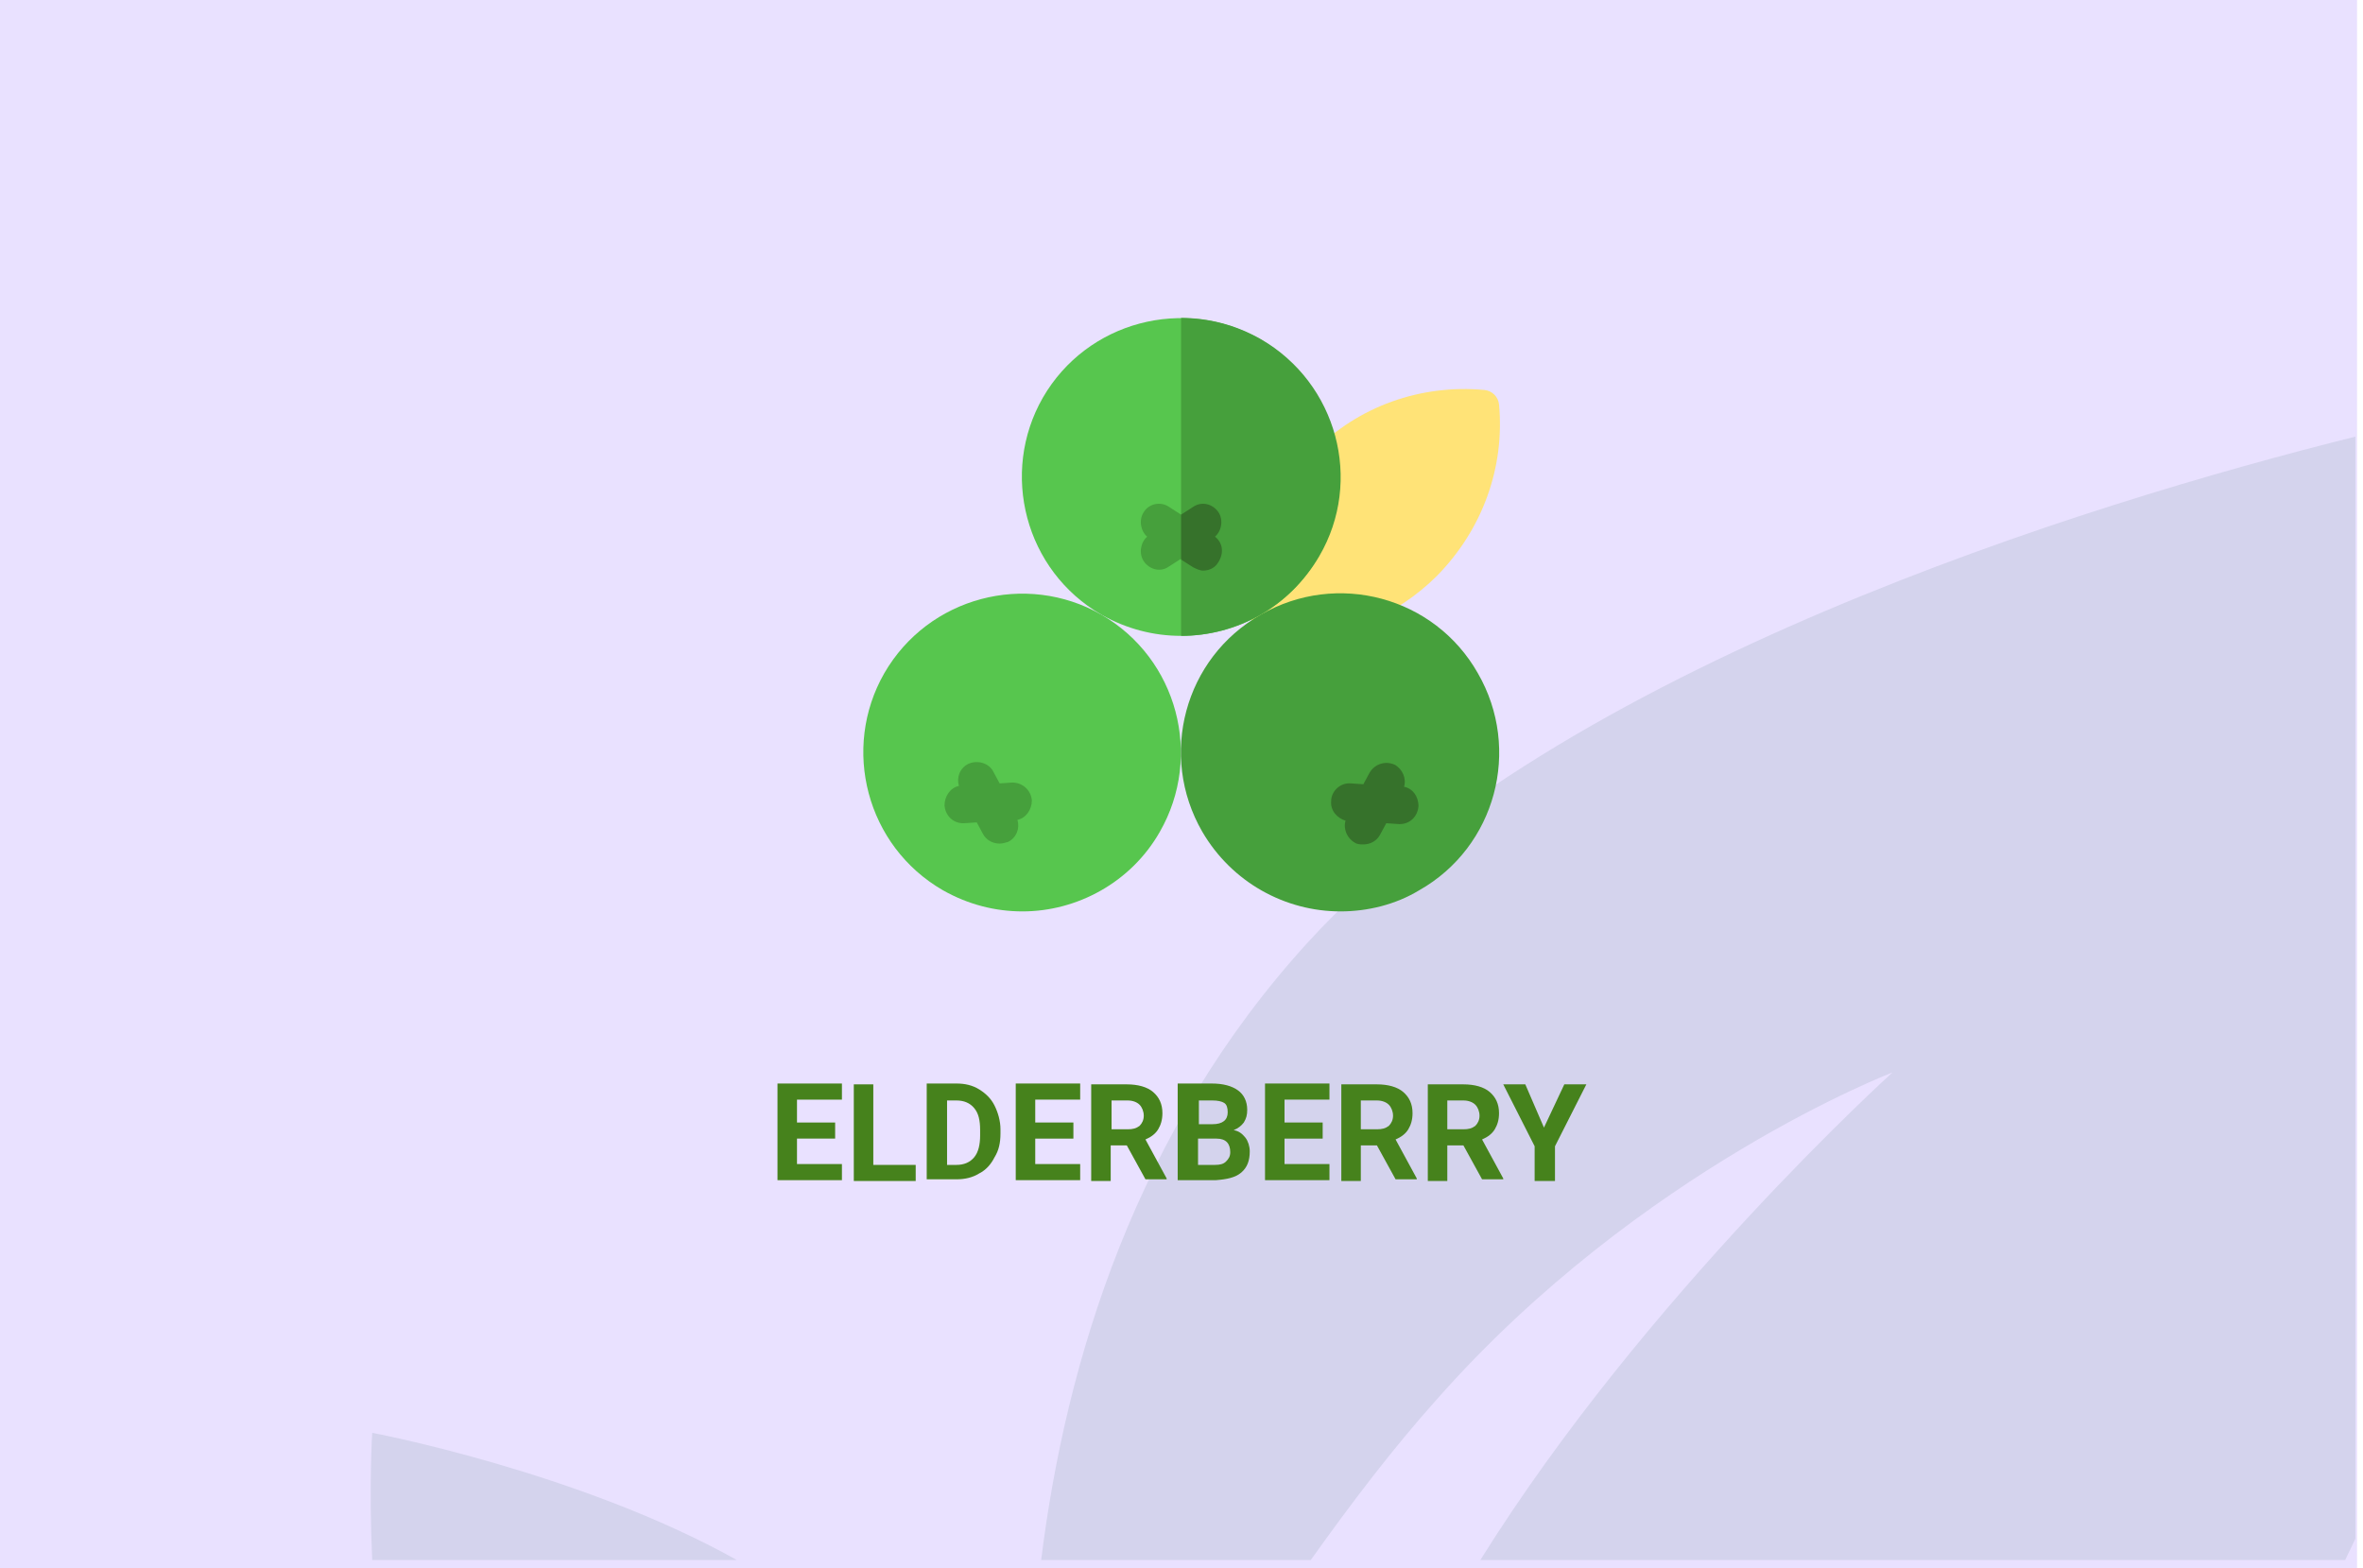
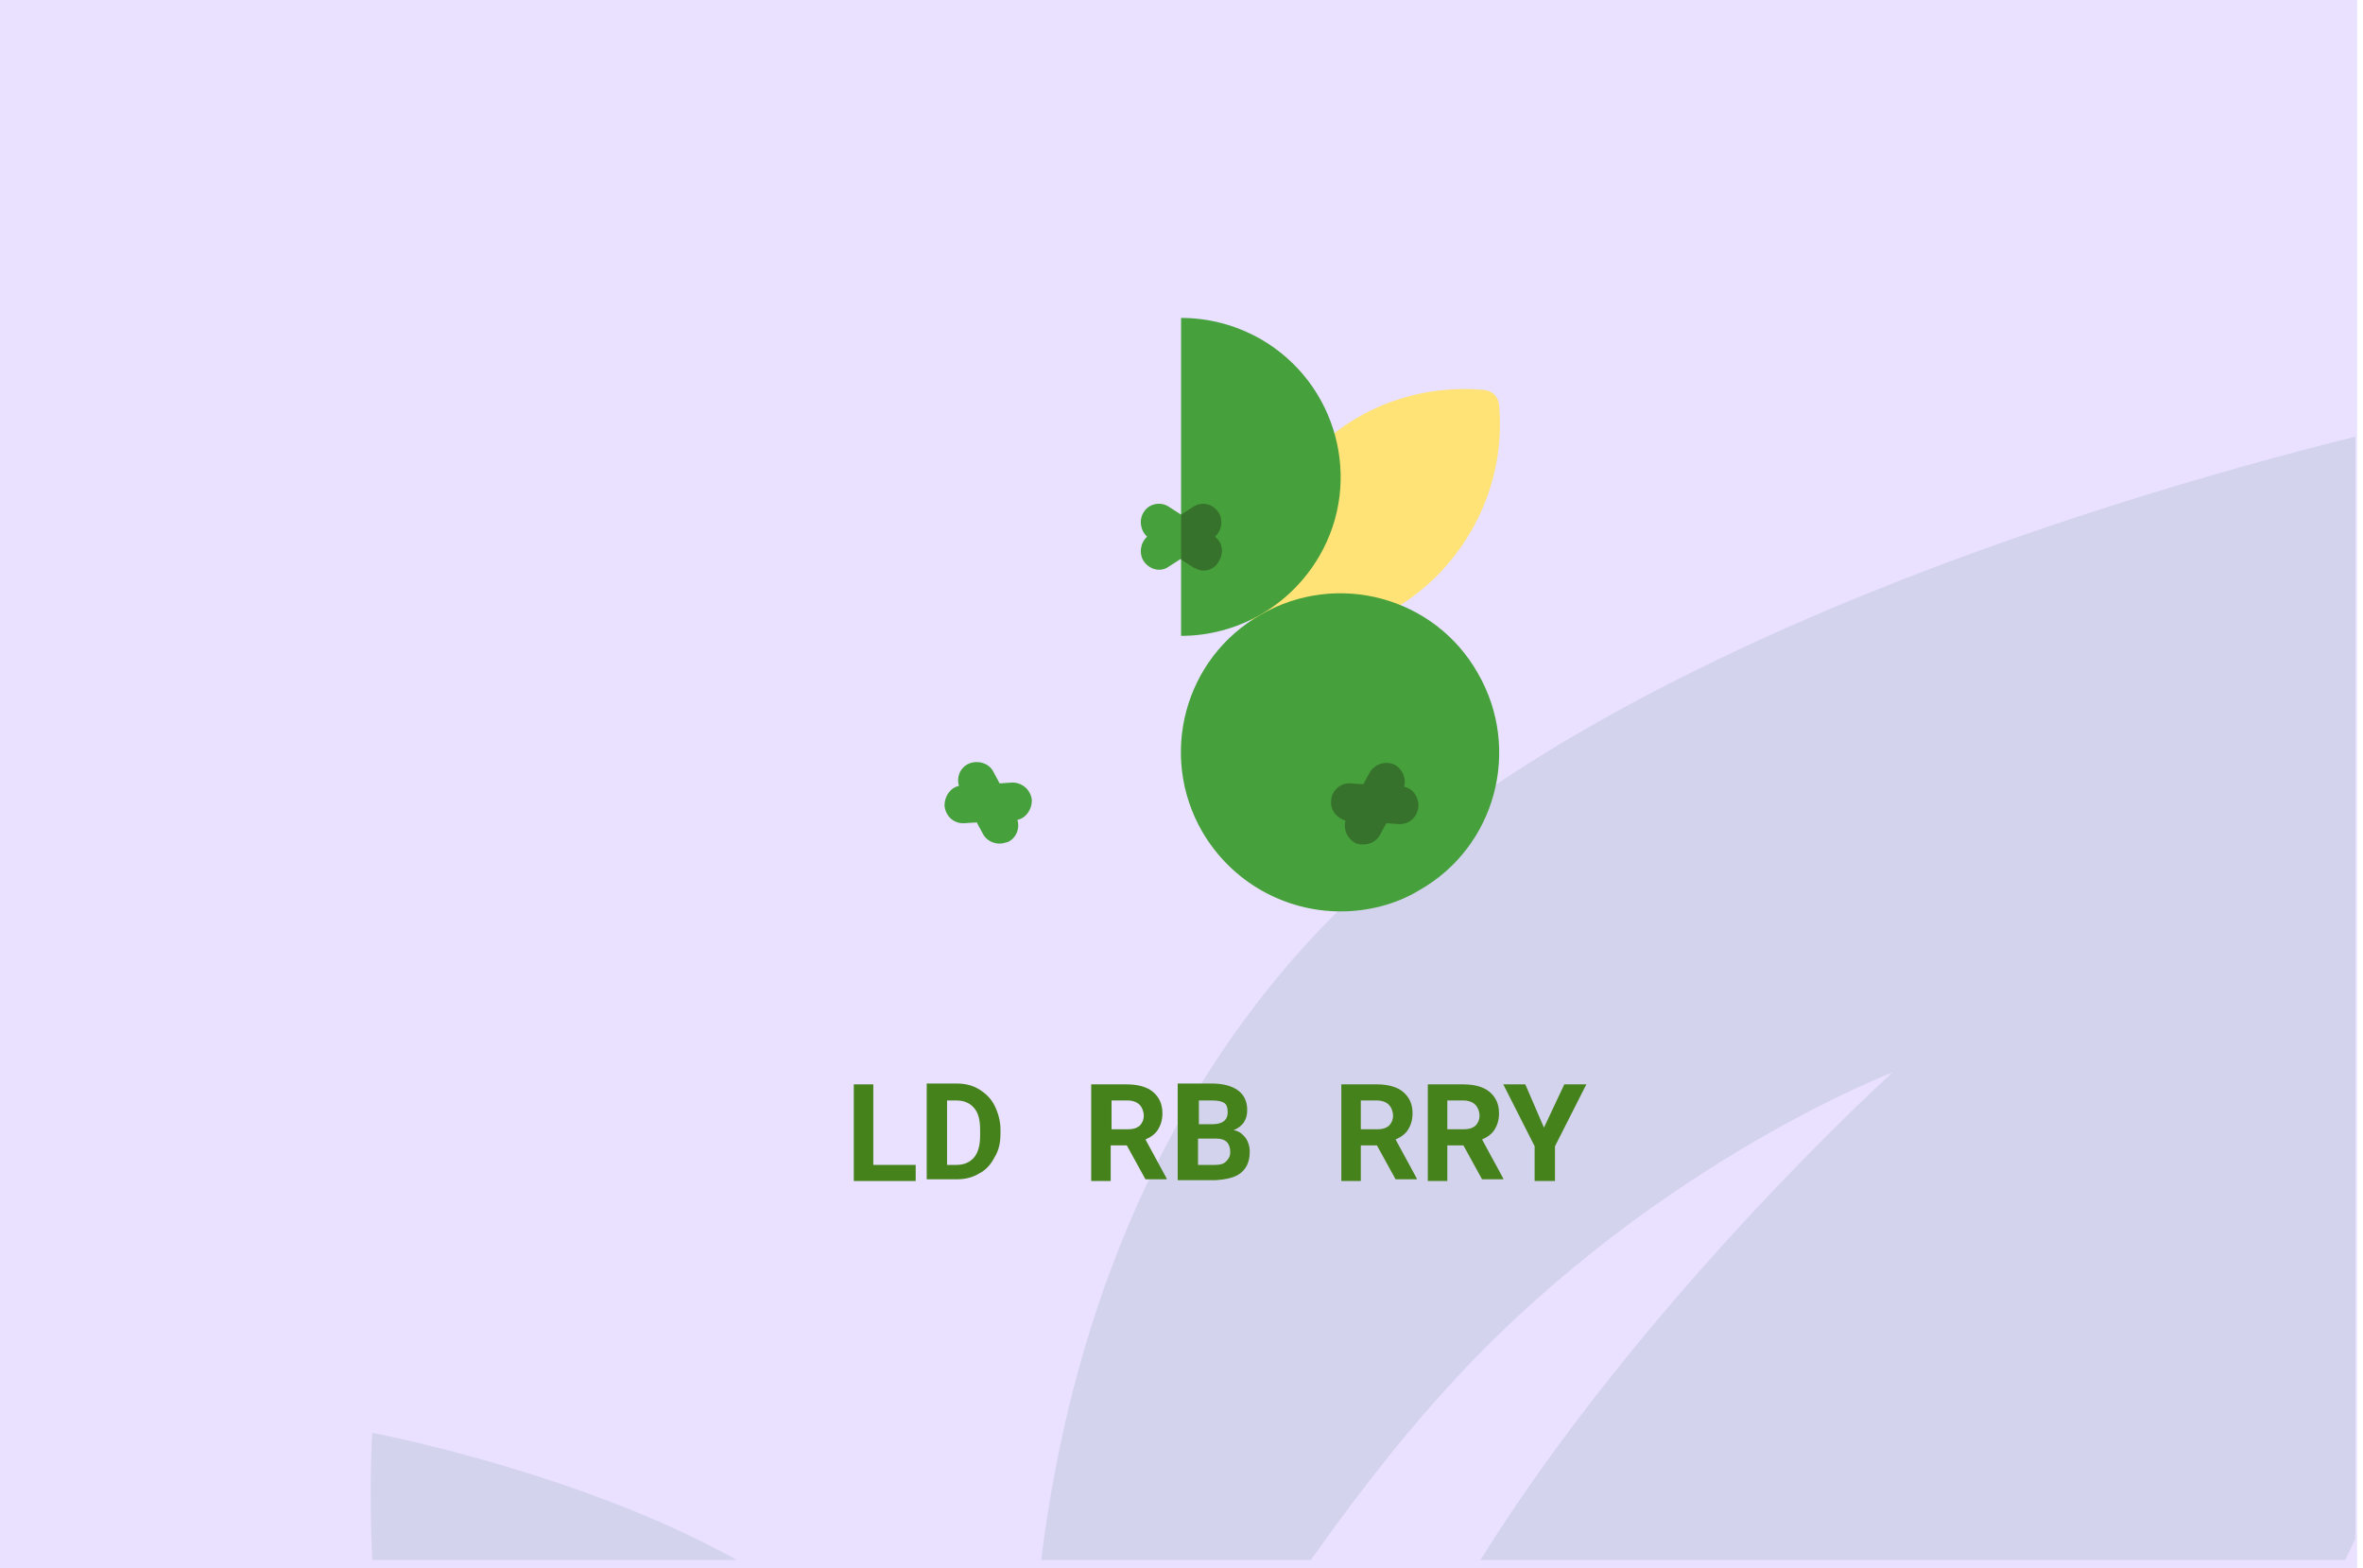
<svg xmlns="http://www.w3.org/2000/svg" version="1.1" id="Слой_1" x="0px" y="0px" width="278.7px" height="185px" viewBox="0 0 278.7 185" style="enable-background:new 0 0 278.7 185;" xml:space="preserve">
  <style type="text/css">
	.st0{enable-background:new    ;}
	.st1{fill:#E9E1FF;}
	.st2{fill:#D4D3ED;}
	.st3{fill:#46821C;}
	.st4{fill:#FFE377;}
	.st5{fill:#57C64E;}
	.st6{fill:#46A03C;}
	.st7{fill:#36722B;}
</style>
  <g id="Rectangle_756_1_" class="st0">
    <g id="Rectangle_756">
      <g>
        <rect class="st1" width="278" height="185" />
      </g>
    </g>
  </g>
  <g id="Rectangle_757_copy_1_">
    <g id="Rectangle_757_copy">
      <g>
        <path class="st2" d="M43.9,184h43c-18.6-10.4-43-15-43-15S43.5,175.2,43.9,184z M154.3,111.1c-20.3,22.2-28.6,49.5-31.5,72.9     h31.8c4.7-6.6,9.7-13.2,15-19.1c24-27.1,53.6-38.4,53.6-38.4S194,152.9,174.6,184h102c0.4-0.8,0.8-1.7,1.2-2.5v-130     C246.1,59.4,184.1,78.5,154.3,111.1z" />
      </g>
    </g>
  </g>
  <g>
-     <path class="st3" d="M98.5,134.3H94v3h5.3v1.9h-7.6v-11.4h7.6v1.9H94v2.7h4.5V134.3z" />
    <path class="st3" d="M103,137.4h5v1.9h-7.3v-11.4h2.3V137.4z" />
    <path class="st3" d="M109.3,139.2v-11.4h3.5c1,0,1.9,0.2,2.7,0.7c0.8,0.5,1.4,1.1,1.8,1.9c0.4,0.8,0.7,1.8,0.7,2.8v0.5   c0,1.1-0.2,2-0.7,2.8c-0.4,0.8-1,1.5-1.8,1.9c-0.8,0.5-1.7,0.7-2.7,0.7H109.3z M111.7,129.8v7.6h1.1c0.9,0,1.6-0.3,2.1-0.9   c0.5-0.6,0.7-1.5,0.7-2.6v-0.6c0-1.2-0.2-2-0.7-2.6c-0.5-0.6-1.2-0.9-2.1-0.9H111.7z" />
-     <path class="st3" d="M126.6,134.3h-4.5v3h5.3v1.9h-7.6v-11.4h7.6v1.9h-5.3v2.7h4.5V134.3z" />
    <path class="st3" d="M132.9,135.1h-1.9v4.2h-2.3v-11.4h4.2c1.3,0,2.4,0.3,3.1,0.9c0.7,0.6,1.1,1.4,1.1,2.5c0,0.8-0.2,1.4-0.5,1.9   c-0.3,0.5-0.8,0.9-1.5,1.2l2.5,4.6v0.1h-2.5L132.9,135.1z M131.1,133.2h1.9c0.6,0,1-0.1,1.4-0.4c0.3-0.3,0.5-0.7,0.5-1.2   c0-0.5-0.2-1-0.5-1.3c-0.3-0.3-0.8-0.5-1.4-0.5h-1.9V133.2z" />
    <path class="st3" d="M138.9,139.2v-11.4h4c1.4,0,2.4,0.3,3.1,0.8c0.7,0.5,1.1,1.3,1.1,2.3c0,0.6-0.1,1-0.4,1.5   c-0.3,0.4-0.7,0.7-1.2,0.9c0.6,0.1,1,0.4,1.4,0.9c0.3,0.4,0.5,1,0.5,1.6c0,1.1-0.3,1.9-1,2.5s-1.7,0.8-3,0.9H138.9z M141.3,132.6   h1.7c1.2,0,1.8-0.5,1.8-1.4c0-0.5-0.1-0.9-0.4-1.1s-0.8-0.3-1.4-0.3h-1.6V132.6z M141.3,134.3v3.1h2c0.6,0,1-0.1,1.3-0.4   c0.3-0.3,0.5-0.6,0.5-1.1c0-1-0.5-1.6-1.6-1.6H141.3z" />
-     <path class="st3" d="M156,134.3h-4.5v3h5.3v1.9h-7.6v-11.4h7.6v1.9h-5.3v2.7h4.5V134.3z" />
    <path class="st3" d="M162.4,135.1h-1.9v4.2h-2.3v-11.4h4.2c1.3,0,2.4,0.3,3.1,0.9c0.7,0.6,1.1,1.4,1.1,2.5c0,0.8-0.2,1.4-0.5,1.9   c-0.3,0.5-0.8,0.9-1.5,1.2l2.5,4.6v0.1h-2.5L162.4,135.1z M160.5,133.2h1.9c0.6,0,1-0.1,1.4-0.4c0.3-0.3,0.5-0.7,0.5-1.2   c0-0.5-0.2-1-0.5-1.3c-0.3-0.3-0.8-0.5-1.4-0.5h-1.9V133.2z" />
    <path class="st3" d="M172.6,135.1h-1.9v4.2h-2.3v-11.4h4.2c1.3,0,2.4,0.3,3.1,0.9c0.7,0.6,1.1,1.4,1.1,2.5c0,0.8-0.2,1.4-0.5,1.9   c-0.3,0.5-0.8,0.9-1.5,1.2l2.5,4.6v0.1h-2.5L172.6,135.1z M170.7,133.2h1.9c0.6,0,1-0.1,1.4-0.4c0.3-0.3,0.5-0.7,0.5-1.2   c0-0.5-0.2-1-0.5-1.3c-0.3-0.3-0.8-0.5-1.4-0.5h-1.9V133.2z" />
    <path class="st3" d="M182.1,133l2.4-5.1h2.6l-3.7,7.3v4.1h-2.4v-4.1l-3.7-7.3h2.6L182.1,133z" />
  </g>
  <g>
    <g>
      <path class="st4" d="M151.6,75.3c-0.8,0-1.5,0-2.3-0.1c-0.9-0.1-1.6-0.8-1.7-1.7c-0.7-7.5,2-14.8,7.3-20.2s12.7-8,20.2-7.3    c0.9,0.1,1.6,0.8,1.7,1.7c0.7,7.5-2,14.8-7.3,20.2C164.7,72.7,158.3,75.3,151.6,75.3L151.6,75.3z" />
    </g>
    <g>
      <g>
-         <path class="st5" d="M139.3,75c-3.2,0-6.4-0.8-9.4-2.5c-9-5.2-12-16.7-6.9-25.6c5.2-9,16.7-12,25.6-6.9c9,5.2,12,16.7,6.9,25.6     C152.1,71.7,145.8,75,139.3,75z" />
-       </g>
+         </g>
    </g>
    <path class="st6" d="M148.7,40c-3-1.7-6.2-2.5-9.4-2.5V75c6.5,0,12.8-3.4,16.3-9.4C160.8,56.7,157.7,45.2,148.7,40z" />
    <path class="st6" d="M143.3,63.3c0.8-0.7,1-2,0.4-2.9c-0.7-1-2-1.3-3-0.6l-1.4,0.9l-1.4-0.9c-1-0.7-2.4-0.4-3,0.6   c-0.6,0.9-0.4,2.2,0.4,2.9c-0.8,0.7-1,2-0.4,2.9c0.4,0.6,1.1,1,1.8,1c0.4,0,0.8-0.1,1.2-0.4l1.4-0.9l1.4,0.9   c0.4,0.2,0.8,0.4,1.2,0.4c0.7,0,1.4-0.3,1.8-1C144.4,65.2,144.2,64,143.3,63.3L143.3,63.3z" />
    <g>
      <g>
-         <path class="st5" d="M120.6,107.5c-3.2,0-6.4-0.8-9.4-2.5c-9-5.2-12-16.7-6.9-25.6c5.2-9,16.7-12,25.6-6.9     c9,5.2,12,16.7,6.9,25.6C133.4,104.1,127,107.5,120.6,107.5z" />
-       </g>
+         </g>
    </g>
    <path class="st6" d="M121.7,94.4c-0.1-1.2-1.1-2.1-2.3-2.1l-1.5,0.1l-0.7-1.3c-0.5-1.1-1.9-1.5-3-1c-1,0.5-1.4,1.6-1.1,2.6   c-1,0.2-1.7,1.2-1.7,2.3c0.1,1.2,1,2.1,2.2,2.1c0,0,0.1,0,0.1,0l1.5-0.1l0.7,1.3c0.4,0.8,1.2,1.2,2,1.2c0.3,0,0.7-0.1,1-0.2   c1-0.5,1.4-1.6,1.1-2.6C121,96.5,121.7,95.5,121.7,94.4L121.7,94.4z" />
    <g>
      <g>
        <path class="st6" d="M158.1,107.5c-6.5,0-12.8-3.4-16.3-9.4c-5.2-9-2.1-20.5,6.9-25.6c9-5.2,20.5-2.1,25.6,6.9     c5.2,9,2.1,20.5-6.9,25.6C164.6,106.7,161.3,107.5,158.1,107.5L158.1,107.5z" />
      </g>
    </g>
    <g>
      <path class="st7" d="M165.6,92.8c0.3-1-0.2-2.1-1.1-2.6c-1.1-0.5-2.4-0.1-3,1l-0.7,1.3l-1.5-0.1c-1.2-0.1-2.3,0.9-2.3,2.1    c-0.1,1.1,0.7,2,1.7,2.3c-0.3,1,0.2,2.1,1.1,2.6c0.3,0.2,0.7,0.2,1,0.2c0.8,0,1.6-0.4,2-1.2l0.7-1.3l1.5,0.1c0,0,0.1,0,0.1,0    c1.2,0,2.1-0.9,2.2-2.1C167.3,93.9,166.6,93,165.6,92.8L165.6,92.8z" />
      <path class="st7" d="M143.3,63.3c0.8-0.7,1-2,0.4-2.9c-0.7-1-2-1.3-3-0.6l-1.4,0.9v5.3l1.4,0.9c0.4,0.2,0.8,0.4,1.2,0.4    c0.7,0,1.4-0.3,1.8-1C144.4,65.2,144.2,64,143.3,63.3L143.3,63.3z" />
    </g>
  </g>
</svg>